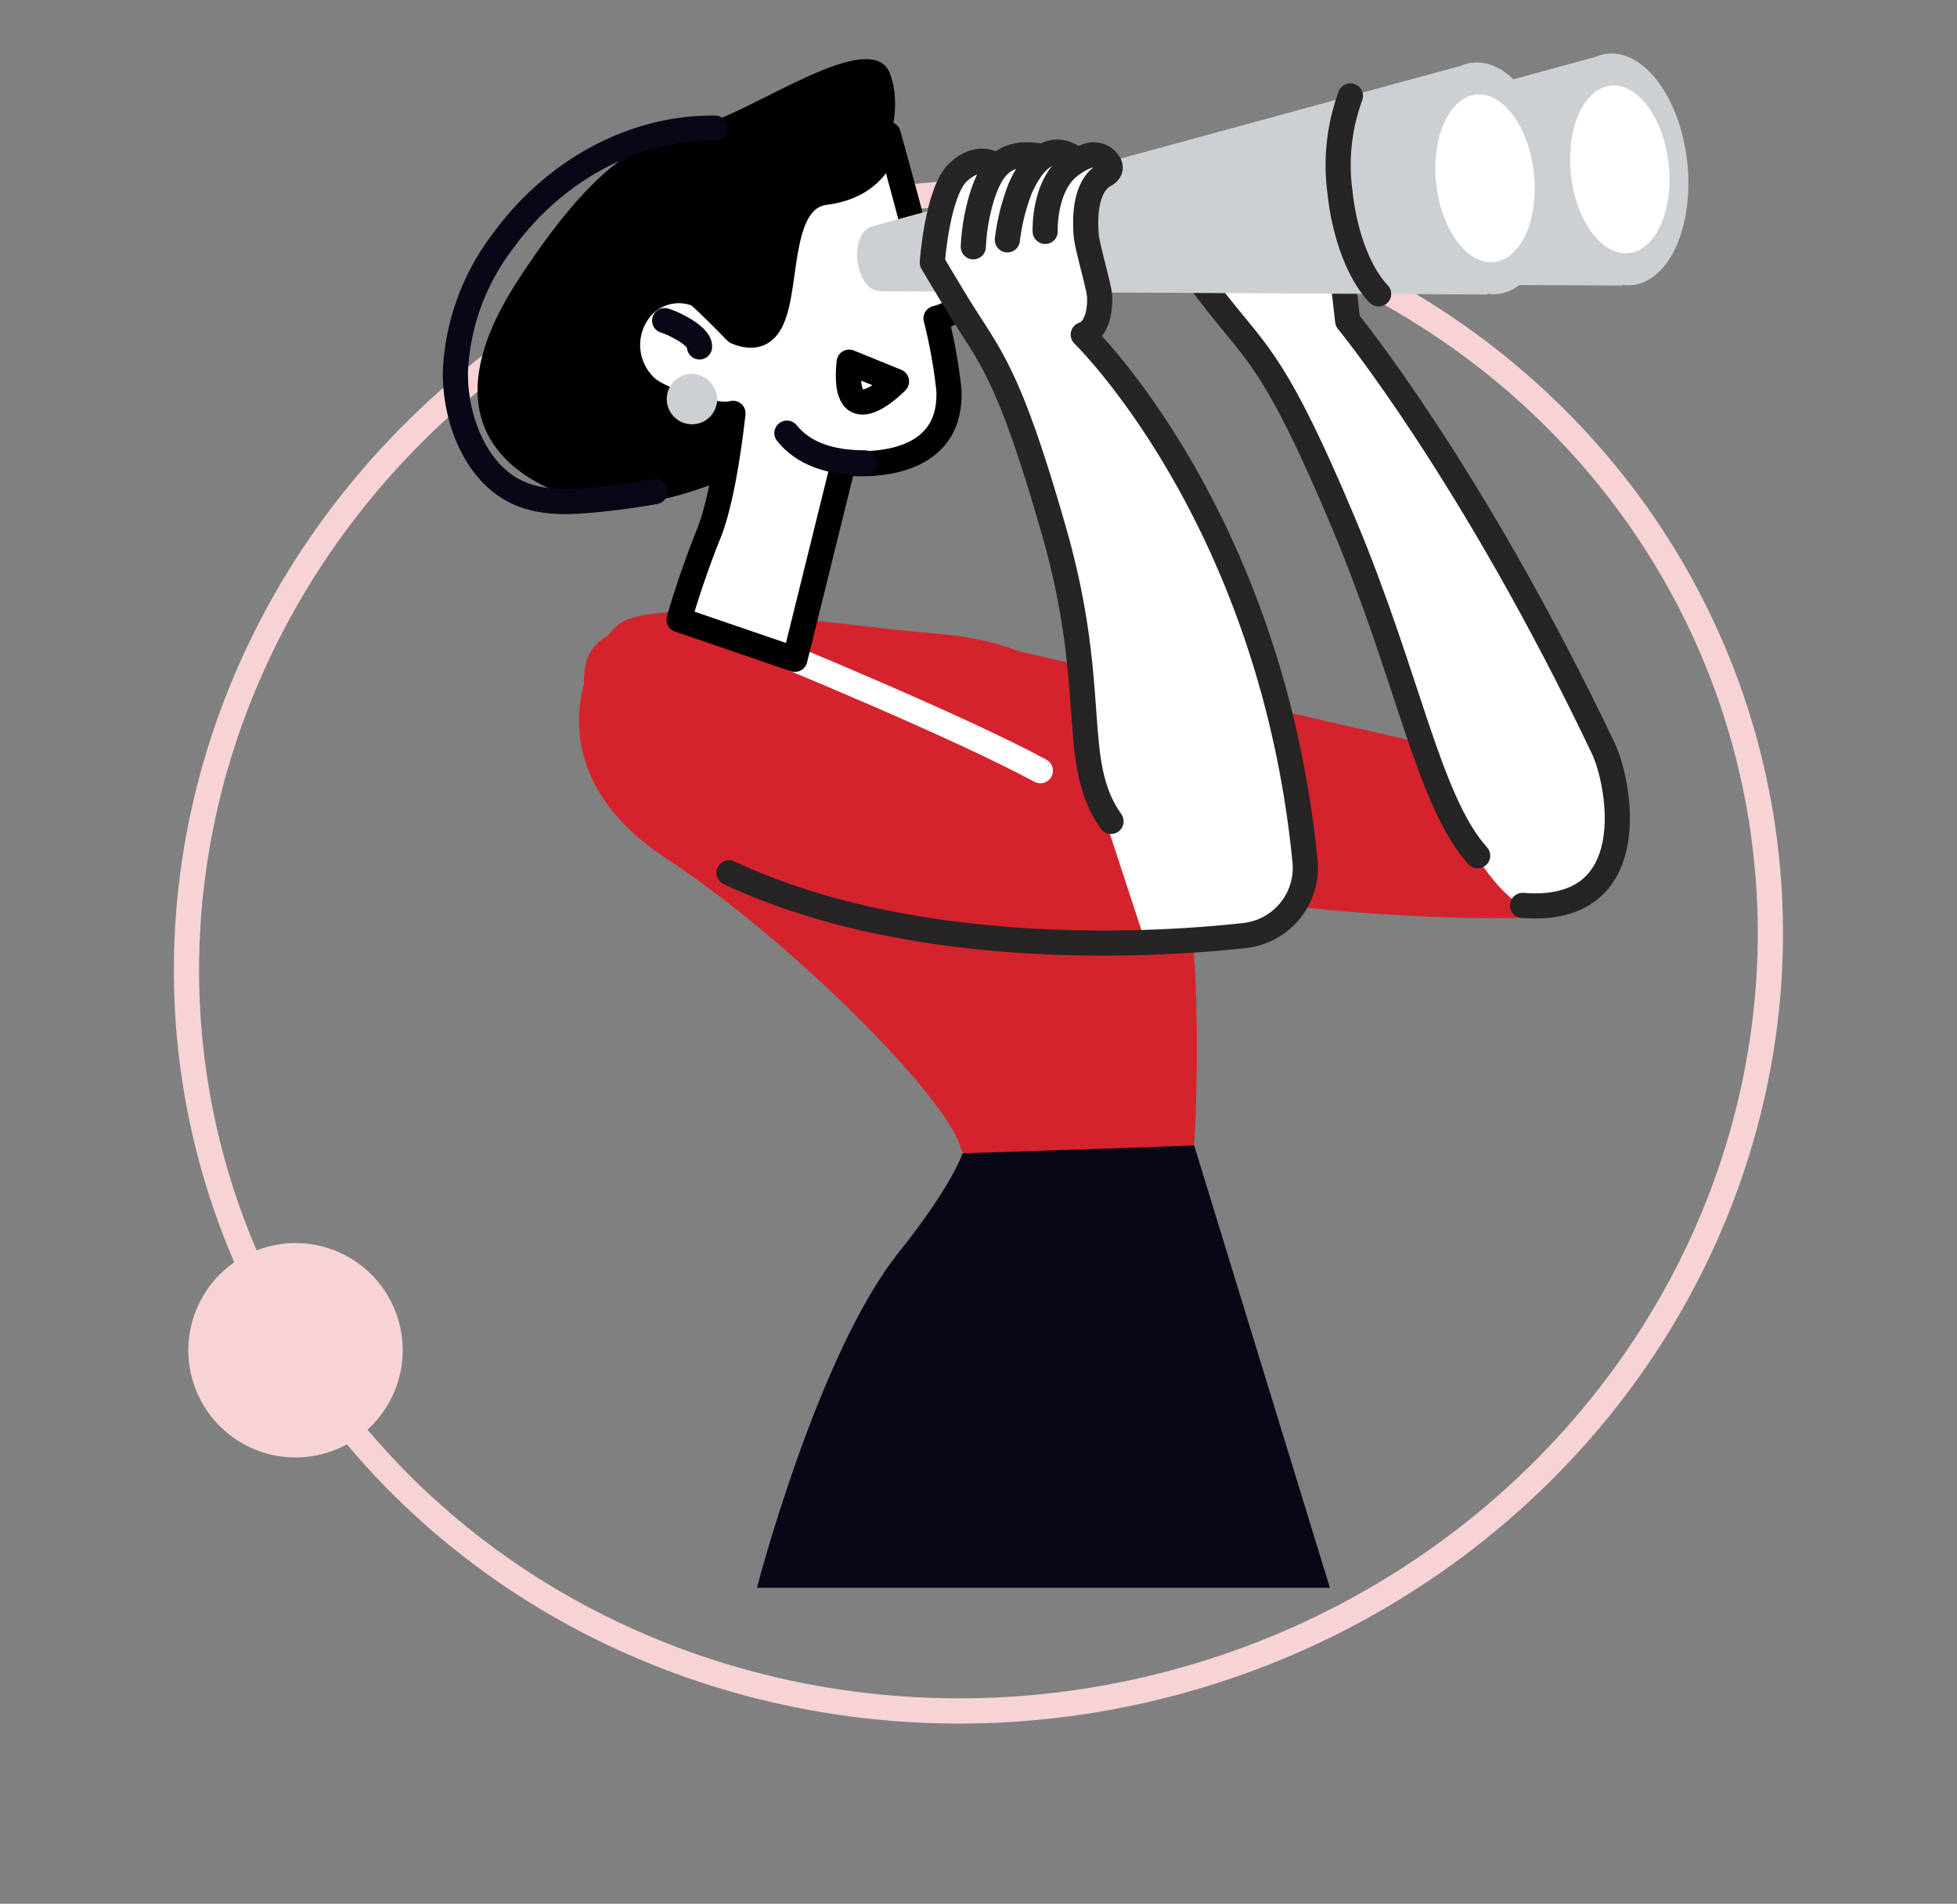
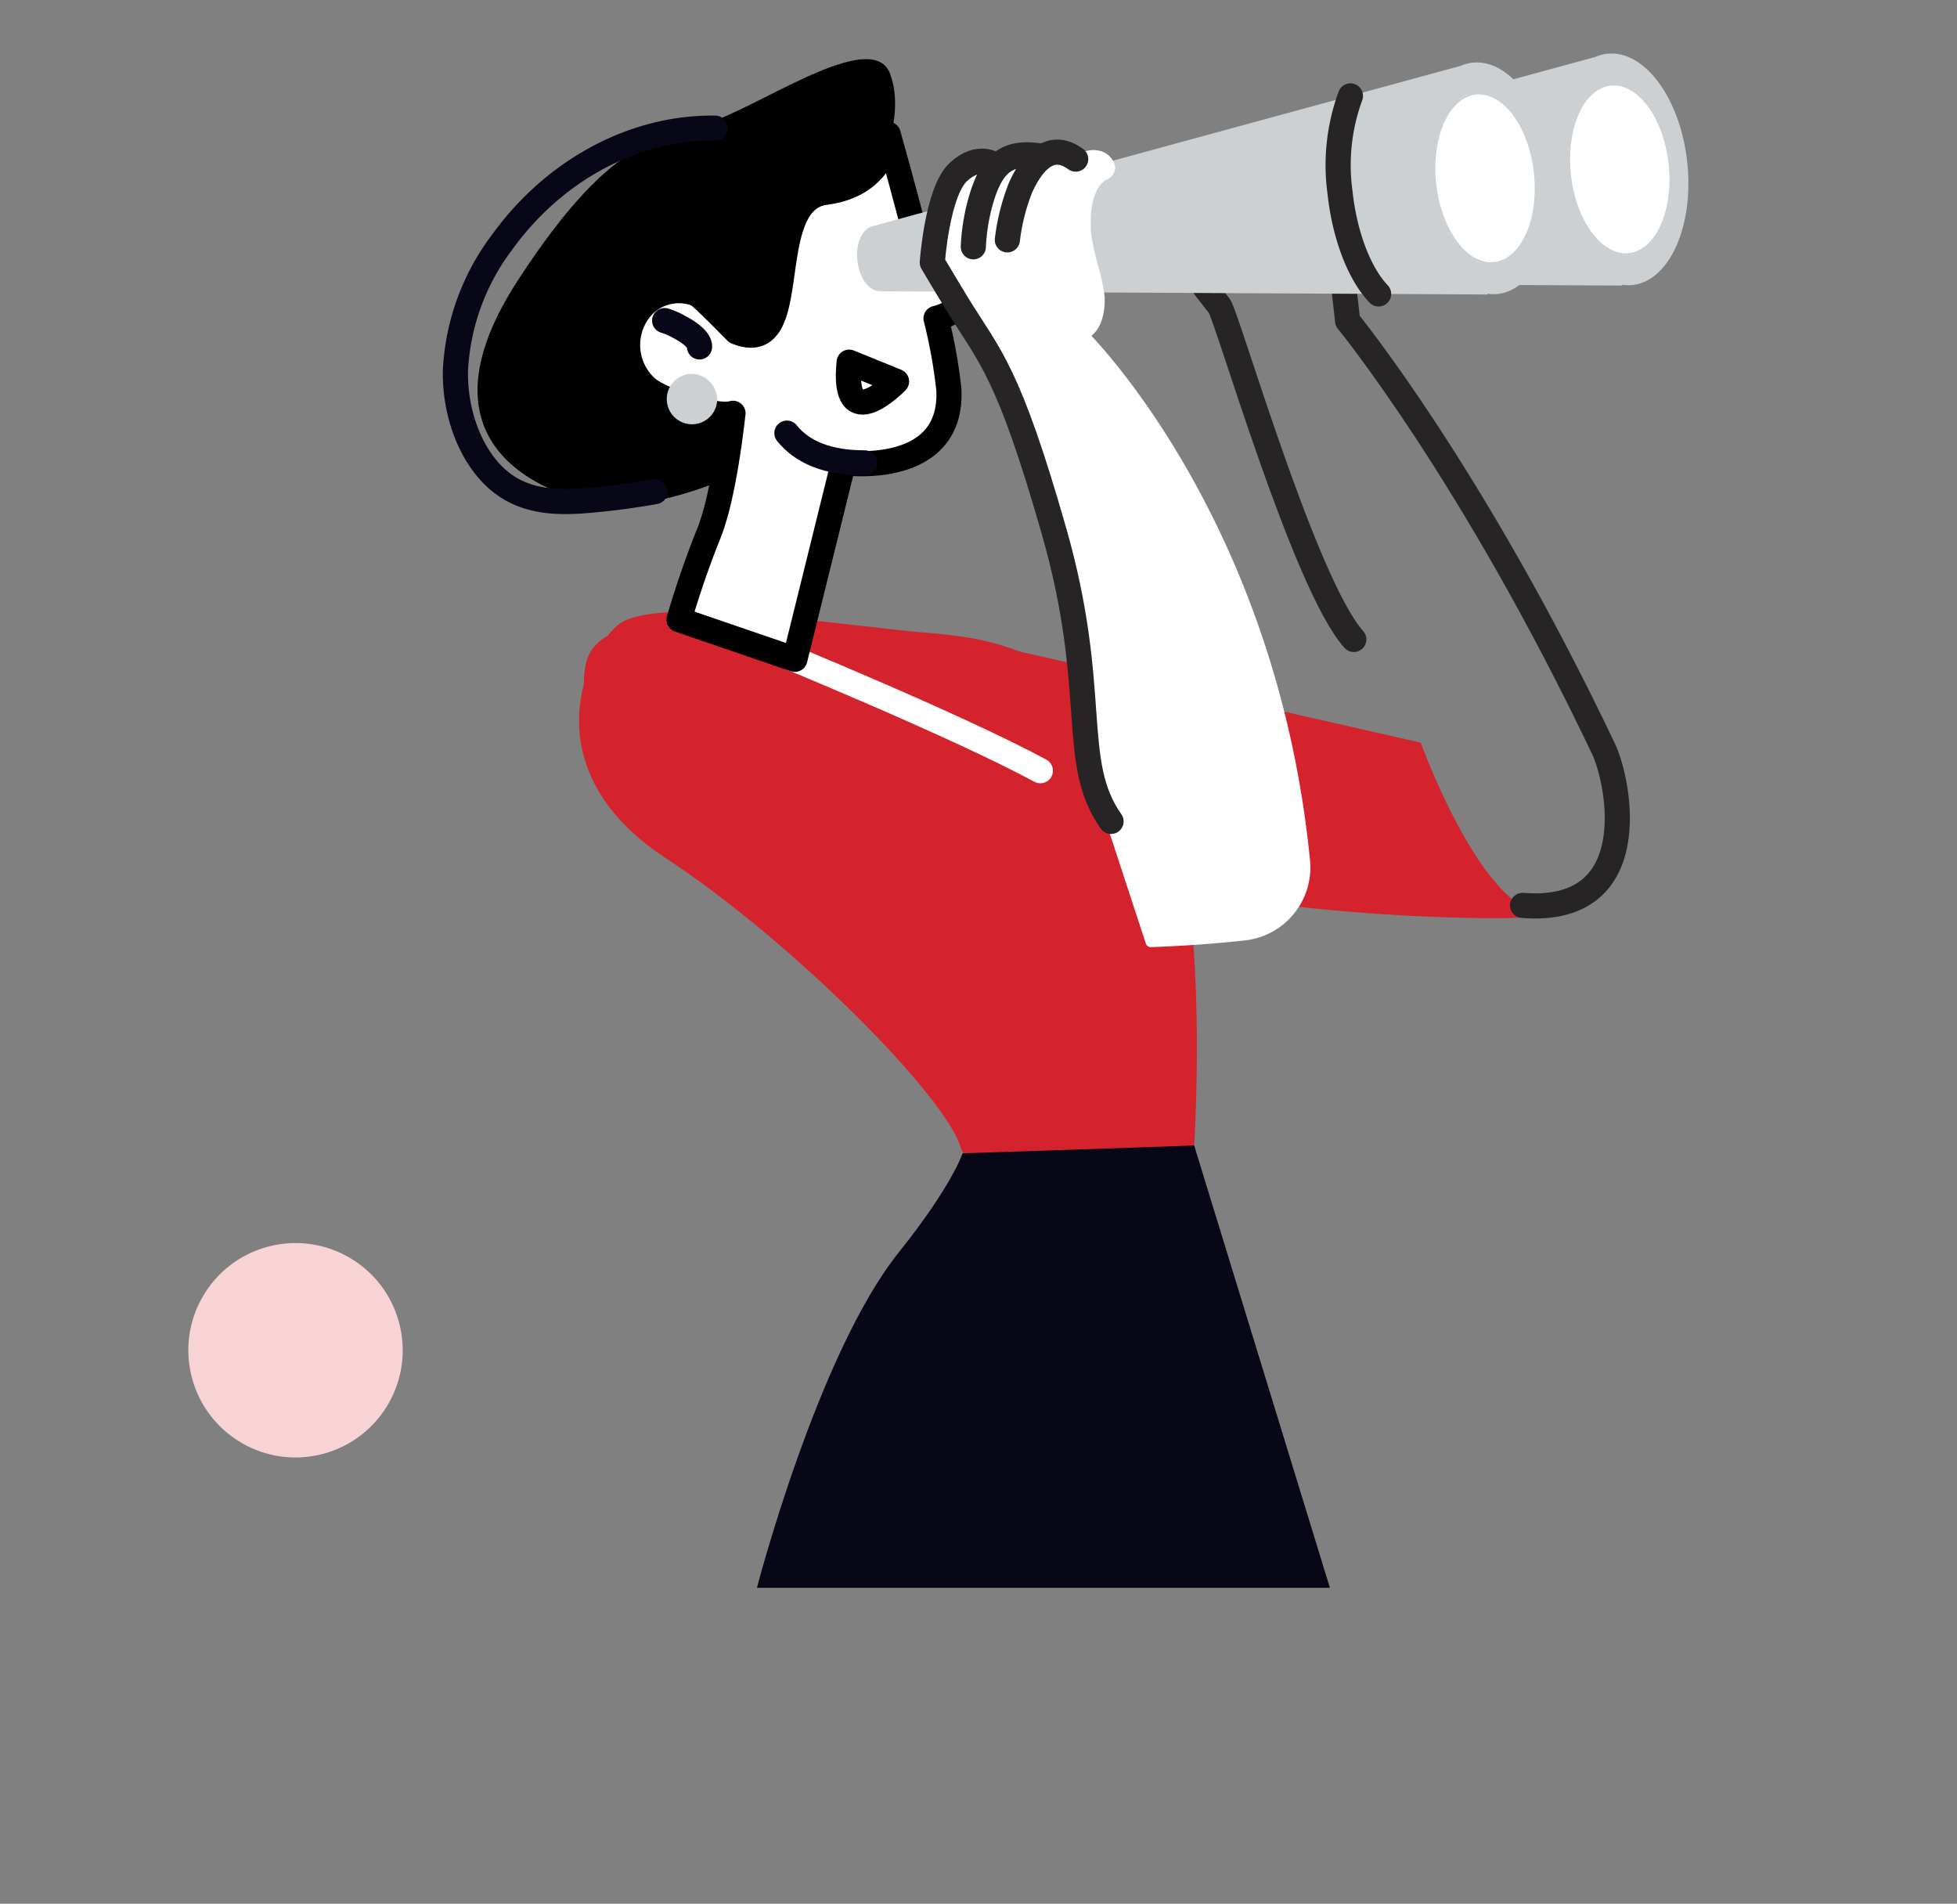
<svg xmlns="http://www.w3.org/2000/svg" width="155.214" height="150.972" viewBox="0 0 155.214 150.972">
  <rect x="0" y="0" width="155.214" height="150.972" fill="#808080" stroke="none" />
  <g id="Fernglas" transform="translate(0 0)">
    <g id="Ellipse_1" data-name="Ellipse 1" transform="matrix(-0.259, -0.966, 0.966, -0.259, 31.576, 150.972)" fill="none" stroke="#f7d3d5" stroke-width="2">
      <ellipse cx="61" cy="64" rx="61" ry="64" stroke="none" />
-       <ellipse cx="61" cy="64" rx="60" ry="63" fill="none" />
    </g>
    <circle id="Ellipse_253" data-name="Ellipse 253" cx="8.5" cy="8.5" r="8.5" transform="matrix(-0.259, -0.966, 0.966, -0.259, 17.429, 117.492)" fill="#f7d3d5" />
-     <path id="Path_34709" data-name="Path 34709" d="M2695.357,150.488c-9.9-20.8-19.376-32.8-20.264-33.905-.1-.9-.778-6.965-.966-7.861a.354.354,0,0,0-.159-.229l-7.695-4.786c-.017-.009-1.652-.958-3.263,1-1.535,1.867-1.237,7.469-1.223,7.706a.356.356,0,0,0,.072.195s1.834,2.4,2.435,3.159c.425.537.821,1.018,1.2,1.479,2.388,2.894,4.112,4.985,8.573,15.59,2.081,4.948,3.565,9.443,4.875,13.409,1.928,5.844,3.452,10.461,5.829,13.1,1.106,1.476,3.073,3.967,3.8,4.079a11.336,11.336,0,0,0,1.722.141,5.6,5.6,0,0,0,4.768-2.123c2.4-3.2,1.2-9.054.3-10.957" transform="translate(-2567.864 -91.275)" fill="#fff" />
    <path id="Path_34710" data-name="Path 34710" d="M2641.112,158.28l33.25,7.552s4.512,12.507,9.263,13.452-26.6.944-36.813-4.72-5.7-16.284-5.7-16.284" transform="translate(-2561.68 -106.939)" fill="#d5232e" />
-     <path id="Path_34711" data-name="Path 34711" d="M2666.232,104.151s-1.37-.821-2.8.92c-1.465,1.782-1.144,7.461-1.144,7.461s1.831,2.4,2.431,3.154c3.086,3.9,4.629,4.8,9.823,17.151s6.737,22.071,10.66,26.438" transform="translate(-2568.006 -91.415)" fill="none" stroke="#262424" stroke-linecap="round" stroke-linejoin="round" stroke-width="1.994" />
+     <path id="Path_34711" data-name="Path 34711" d="M2666.232,104.151s-1.37-.821-2.8.92c-1.465,1.782-1.144,7.461-1.144,7.461s1.831,2.4,2.431,3.154s6.737,22.071,10.66,26.438" transform="translate(-2568.006 -91.415)" fill="none" stroke="#262424" stroke-linecap="round" stroke-linejoin="round" stroke-width="1.994" />
    <path id="Path_34712" data-name="Path 34712" d="M2678.589,110.925c.2.943.97,7.931.97,7.931s9.834,11.967,20.285,33.915c1.281,2.689,3.325,13.216-6.41,12.437" transform="translate(-2572.674 -93.406)" fill="none" stroke="#262424" stroke-linecap="round" stroke-linejoin="round" stroke-width="1.994" />
    <path id="Path_34713" data-name="Path 34713" d="M2689.249,92.352a3.245,3.245,0,0,0-.939.256L2641.6,105.341v.007c-.78.213-1.286,1.366-1.141,2.705.154,1.424.981,2.5,1.848,2.412h0l0,.022,48.12.253,0-.064a3.221,3.221,0,0,0,.8.026c2.956-.315,4.909-4.677,4.363-9.744s-3.387-8.919-6.342-8.6" transform="translate(-2561.772 -88.094)" fill="#ccd0d2" />
    <path id="Path_34714" data-name="Path 34714" d="M2712.463,102.129c.4,3.668-1.019,6.825-3.158,7.053s-4.2-2.56-4.591-6.227,1.018-6.825,3.158-7.053,4.2,2.56,4.591,6.227" transform="translate(-2580.121 -89.109)" fill="#fff" />
    <path id="Path_34715" data-name="Path 34715" d="M2643.38,196.639s1.583-23.757-3.8-30.522-9.025-9.44-16.783-10.07-22.326-3.146-25.176-.629-6.491,11.642,3.8,18.408,22.326,19.037,23.434,22.97,18.525-.157,18.525-.157" transform="translate(-2548.668 -105.809)" fill="#d5232e" />
    <path id="Path_34716" data-name="Path 34716" d="M2631.334,167.364s-21.746-10.512-26.448-11.213-9.051-.351-9.639,2.92.873,9.393,8.816,13.666c12.812,6.891,31.854,8.176,31.854,8.176s-3.173-8.059-4.584-13.549" transform="translate(-2548.823 -106.246)" fill="#d5232e" />
    <path id="Path_34717" data-name="Path 34717" d="M2616.031,158.561s14.576,5.957,21.276,9.578" transform="translate(-2554.795 -107.021)" fill="none" stroke="#fff" stroke-linecap="round" stroke-linejoin="round" stroke-width="1.994" />
    <path id="Path_34718" data-name="Path 34718" d="M2649.027,213.572l10.767,35.085h-45.443s4.813-18.544,11.242-26.589c4.275-5.35,5.067-7.867,5.067-7.867s19.159-.629,18.367-.629" transform="translate(-2554.317 -122.741)" fill="#080717" />
    <path id="Path_34719" data-name="Path 34719" d="M2603.536,126s-6.741,3.235-11.555,2.043-13.32-5.449-5.457-17.54,11.555-11.069,15.889-12.772,12.357-7.153,13.641-3.577-.963,7.834-1.926,9.537S2603.536,126,2603.536,126" transform="translate(-2545.449 -88.273)" />
    <path id="Path_34720" data-name="Path 34720" d="M2626.744,114.635c-.711-.682-2.42-2.439-3.5-3.68-1.261-4.957-2.59-9.646-2.59-9.646s-.185,3.982-4.975,4.6c-5.3.681-1.6,13.283-7.062,11.069-.033-.014-3.265-3.372-3.273-3.051a3.943,3.943,0,0,0-4.4,1.293,4.573,4.573,0,0,0,.534,6.177c1.13,1.018,5.563,2.455,6.867,2.038-.278,2.47-.9,7-1.912,9.52-1.445,3.576-2.363,6.842-2.363,6.842l9.183,3.147,3.856-15.591s8.682,1.206,8.36-5.777a40.7,40.7,0,0,0-1.019-5.667,5.2,5.2,0,0,0,2.293-1.273" transform="translate(-2550.211 -90.659)" fill="#fff" />
    <path id="Path_34721" data-name="Path 34721" d="M2626.744,114.635c-.711-.682-2.42-2.439-3.5-3.68-1.261-4.957-2.59-9.646-2.59-9.646s-.185,3.982-4.975,4.6c-5.3.681-1.6,13.283-7.062,11.069-.033-.014-3.265-3.372-3.273-3.051a3.943,3.943,0,0,0-4.4,1.293,4.573,4.573,0,0,0,.534,6.177c1.13,1.018,5.563,2.455,6.867,2.038-.278,2.47-.9,7-1.912,9.52-1.445,3.576-2.363,6.842-2.363,6.842l9.183,3.147,3.856-15.591s8.682,1.206,8.36-5.777a40.7,40.7,0,0,0-1.019-5.667A5.2,5.2,0,0,0,2626.744,114.635Z" transform="translate(-2550.211 -90.659)" fill="none" stroke="#000" stroke-linecap="round" stroke-linejoin="round" stroke-width="1.994" />
    <path id="Path_34722" data-name="Path 34722" d="M2624.565,126.611l3.758,1.528S2623.944,132.69,2624.565,126.611Z" transform="translate(-2557.217 -97.89)" fill="none" stroke="#000" stroke-linecap="round" stroke-linejoin="round" stroke-width="1.994" />
    <path id="Path_34723" data-name="Path 34723" d="M2608.331,130.028a2,2,0,1,1-2-2.122,2.063,2.063,0,0,1,2,2.122" transform="translate(-2551.451 -98.26)" fill="#ccd0d2" />
    <path id="Path_34724" data-name="Path 34724" d="M2604.1,121.994a6.271,6.271,0,0,1,1.2.527c.729.381,1.606,1.009,1.565,1.56" transform="translate(-2551.385 -96.57)" fill="none" stroke="#080717" stroke-linecap="round" stroke-linejoin="round" stroke-width="1.994" />
    <path id="Path_34725" data-name="Path 34725" d="M2617.677,134.489q1.9,2.36,6.175,2.36" transform="translate(-2555.266 -100.141)" fill="none" stroke="#080717" stroke-linecap="round" stroke-linejoin="round" stroke-width="1.994" />
    <path id="Path_34726" data-name="Path 34726" d="M2601.471,100.628c-6.415-.092-12.754,3.3-16.9,9.043a18.371,18.371,0,0,0-3.7,10.143c-.091,3.778,1.529,7.782,4.411,9.434,1.972,1.13,4.246,1.073,6.409.875q2.514-.229,5.007-.672" transform="translate(-2544.748 -90.464)" fill="none" stroke="#080717" stroke-linecap="round" stroke-linejoin="round" stroke-width="1.994" />
    <path id="Path_34727" data-name="Path 34727" d="M2674.284,93.343a3.261,3.261,0,0,0-.938.256l-46.708,12.733v.007c-.781.213-1.286,1.367-1.141,2.705.154,1.424.981,2.5,1.849,2.412h0l0,.022,48.119.253,0-.064a3.189,3.189,0,0,0,.8.026c2.957-.315,4.909-4.677,4.363-9.744s-3.387-8.919-6.343-8.6" transform="translate(-2557.494 -88.377)" fill="#ccd0d2" />
    <path id="Path_34728" data-name="Path 34728" d="M2697.5,103.121c.4,3.668-1.018,6.825-3.157,7.053s-4.2-2.56-4.591-6.227,1.018-6.825,3.157-7.053,4.2,2.56,4.591,6.227" transform="translate(-2575.844 -89.394)" fill="#fff" />
    <path id="Path_34729" data-name="Path 34729" d="M2679.878,97.047a15.914,15.914,0,0,0-.827,7.651c.379,3.518,1.581,6.5,3.061,8.05" transform="translate(-2572.772 -89.44)" fill="none" stroke="#262424" stroke-linecap="round" stroke-linejoin="round" stroke-width="1.994" />
    <path id="Path_34730" data-name="Path 34730" d="M2646.279,117.7c.487-.377,1.106-1.228,1.056-3.111a16.838,16.838,0,0,0-.523-2.438,23.161,23.161,0,0,1-.545-2.474c-.178-2.28.27-3.838,1.259-4.391a1.034,1.034,0,0,0,.644-1.016,1.659,1.659,0,0,0-1.053-1.189,2.133,2.133,0,0,0-1.886.268,2.614,2.614,0,0,0-2.226-.526,2.532,2.532,0,0,0-.664.292.38.38,0,0,0-.178-.074,4.79,4.79,0,0,0-3.547.652,2.75,2.75,0,0,0-3.17.75c-1.765,1.656-2.162,7.188-2.178,7.423a.384.384,0,0,0,.053.222s1.526,2.564,2.028,3.377c.356.576.691,1.093,1.012,1.589,2.009,3.11,3.461,5.355,6.577,16.247a63.168,63.168,0,0,1,2.331,14.137c.269,3.738.462,6.444,2.213,8.946l3.123,9.527a.4.4,0,0,0,.392.269c3.042-.108,5.532-.326,7.164-.5l.291-.032a5.825,5.825,0,0,0,5.175-6.3c-2.43-24.777-15.042-39.2-17.347-41.65" transform="translate(-2559.721 -91.07)" fill="#fff" />
    <path id="Path_34731" data-name="Path 34731" d="M2638.773,104.592s-1.258-.964-2.894.572c-1.673,1.573-2.055,7.168-2.055,7.168s1.521,2.56,2.023,3.371c2.582,4.174,4,5.242,7.632,17.933s1.168,18.282,4.522,23.015" transform="translate(-2559.881 -91.512)" fill="none" stroke="#262424" stroke-linecap="round" stroke-linejoin="round" stroke-width="1.994" />
    <path id="Path_34732" data-name="Path 34732" d="M2638.378,110.884a15.988,15.988,0,0,1,.707-4.042c.759-2.339,1.8-3.58,4.487-3.175" transform="translate(-2561.182 -91.312)" fill="none" stroke="#262424" stroke-linecap="round" stroke-linejoin="round" stroke-width="1.994" />
    <path id="Path_34733" data-name="Path 34733" d="M2642.158,110.248a16.61,16.61,0,0,1,1.03-4.105c.76-1.7,2.207-3.885,4.39-2.3" transform="translate(-2562.262 -91.227)" fill="none" stroke="#262424" stroke-linecap="round" stroke-linejoin="round" stroke-width="1.994" />
-     <path id="Path_34734" data-name="Path 34734" d="M2636.327,109.664s-.146-3.776,2.138-5.325c1.213-.822,1.671-.828,2.235-.646.337.108,1.372.923.341,1.5-.306.171-1.756.971-1.46,4.76.073.946,1.046,4.17,1.066,4.892.074,2.716-1.3,3.005-1.3,3.005s14.911,14.454,17.591,41.784a5.4,5.4,0,0,1-4.823,5.87c-7.887.879-26.467,1.761-40.86-4.975" transform="translate(-2553.432 -91.313)" fill="none" stroke="#262424" stroke-linecap="round" stroke-linejoin="round" stroke-width="1.994" />
  </g>
</svg>